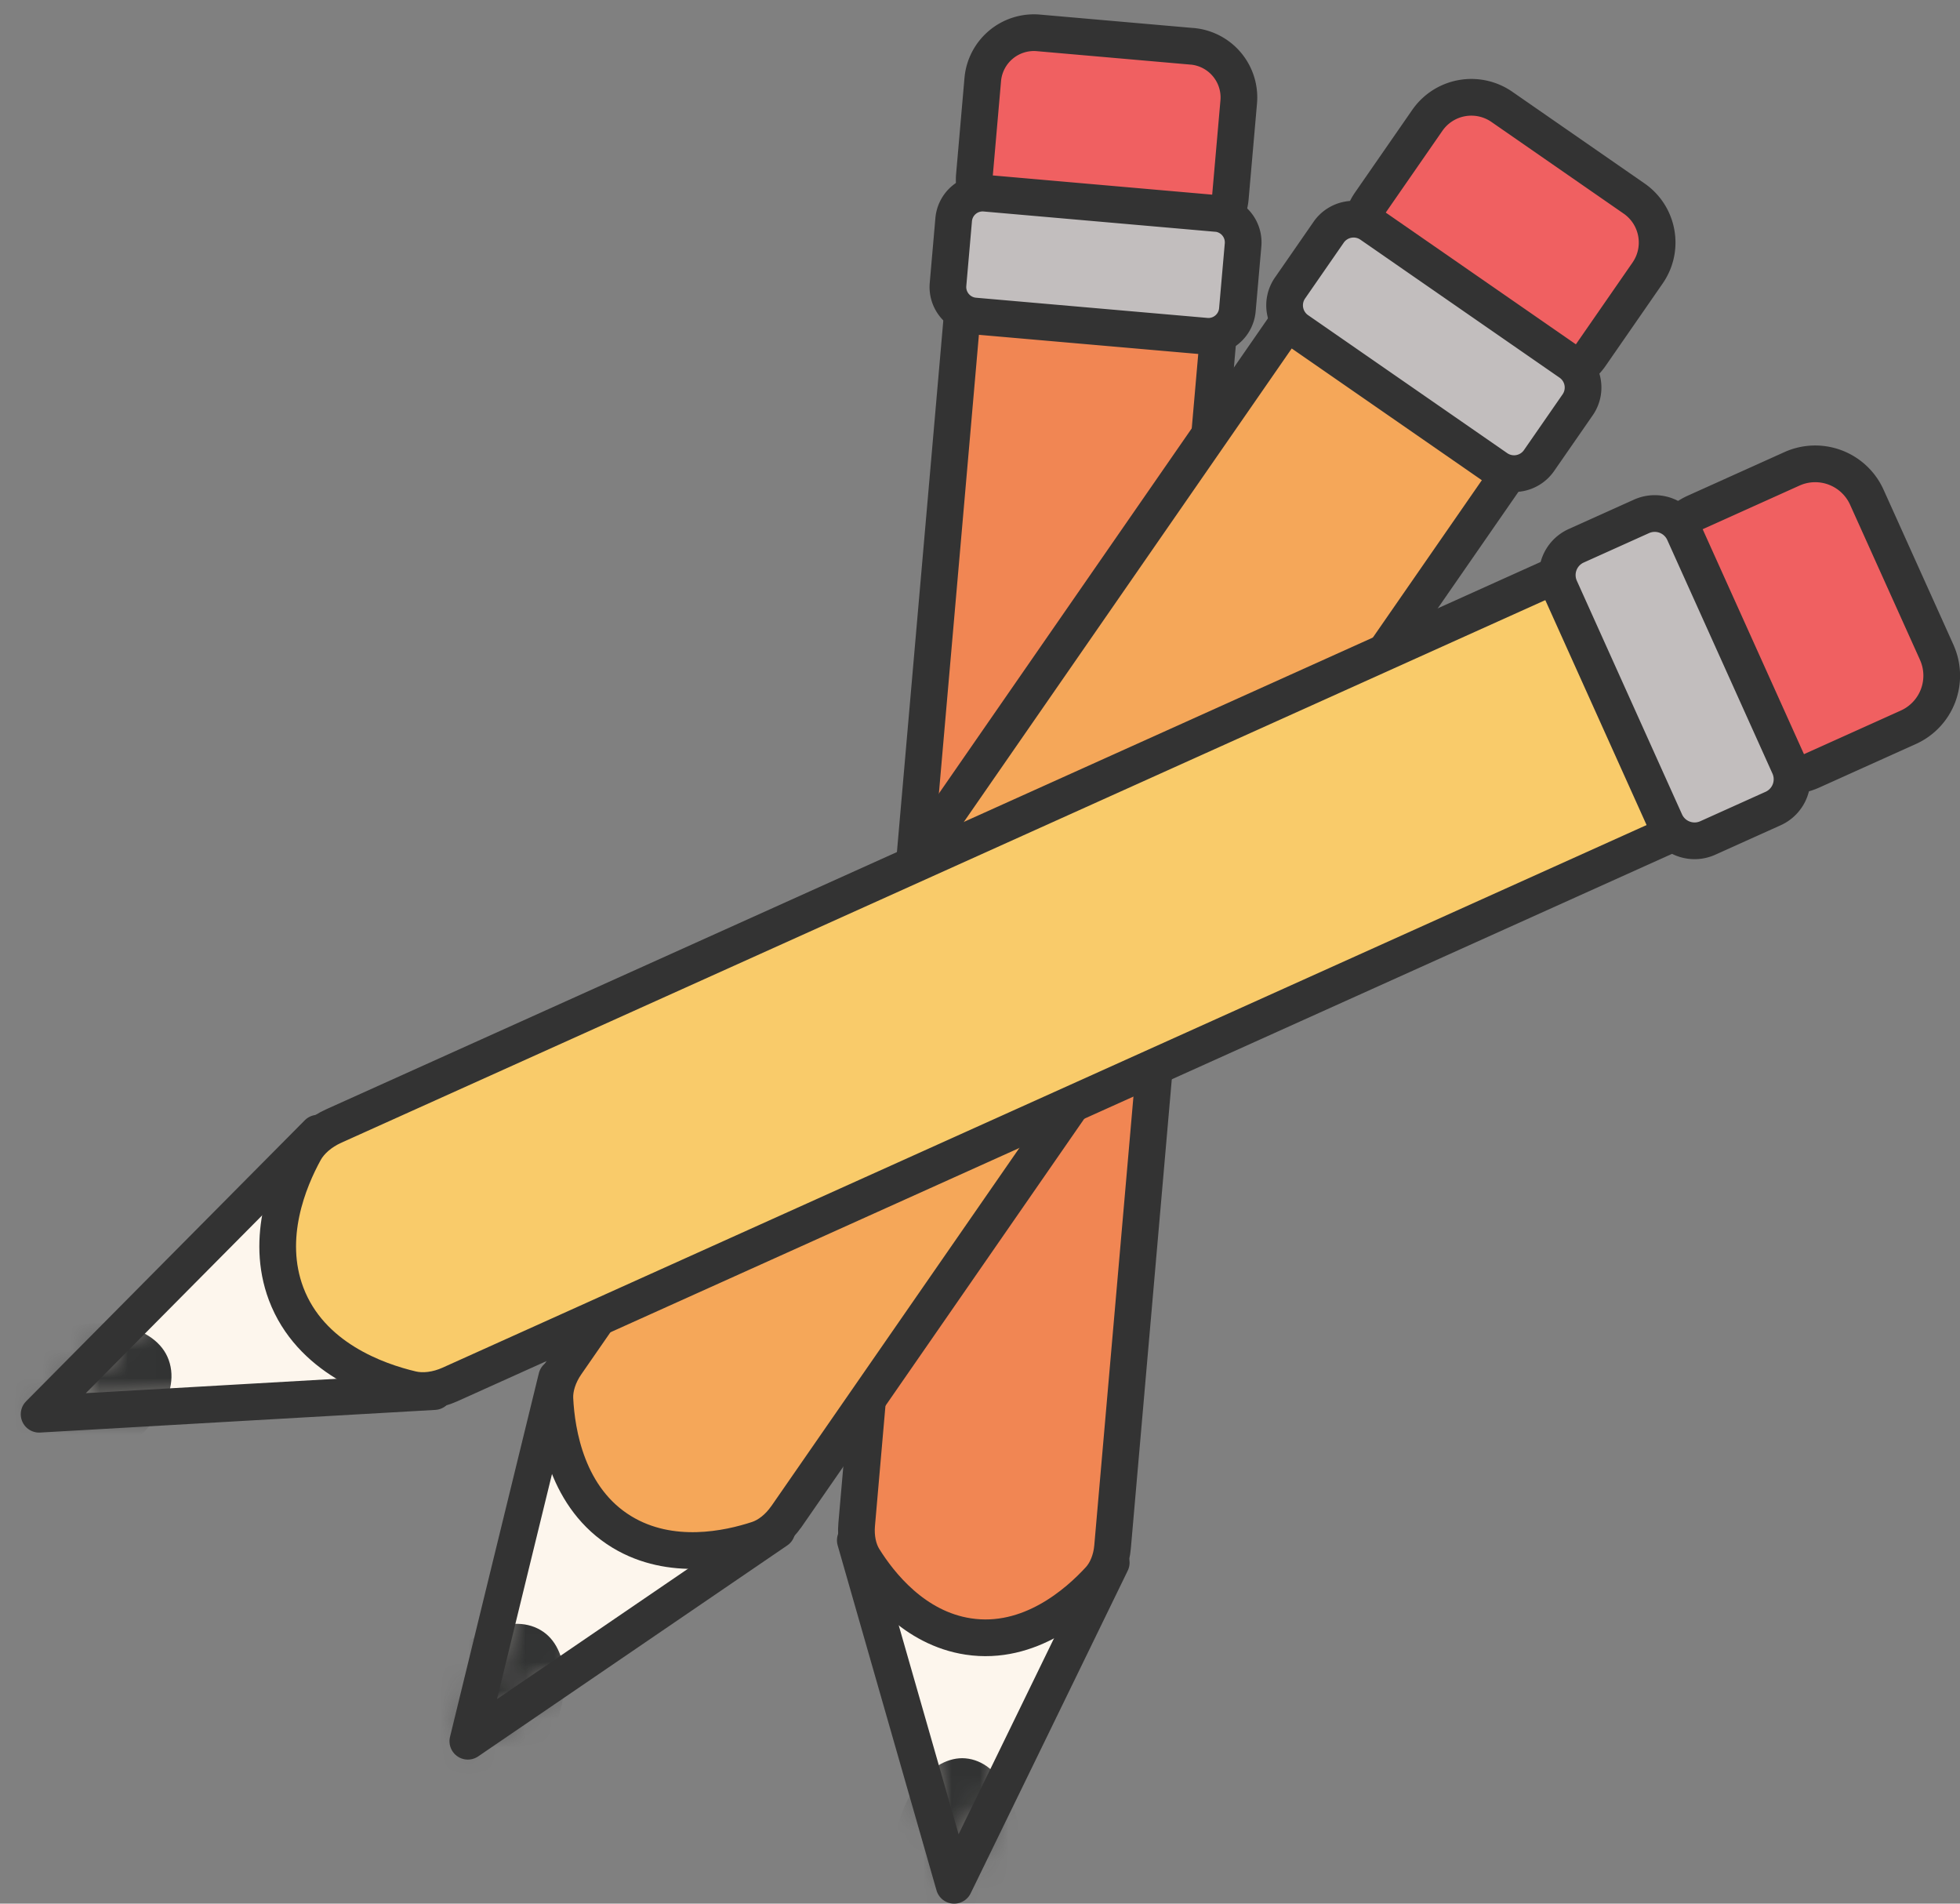
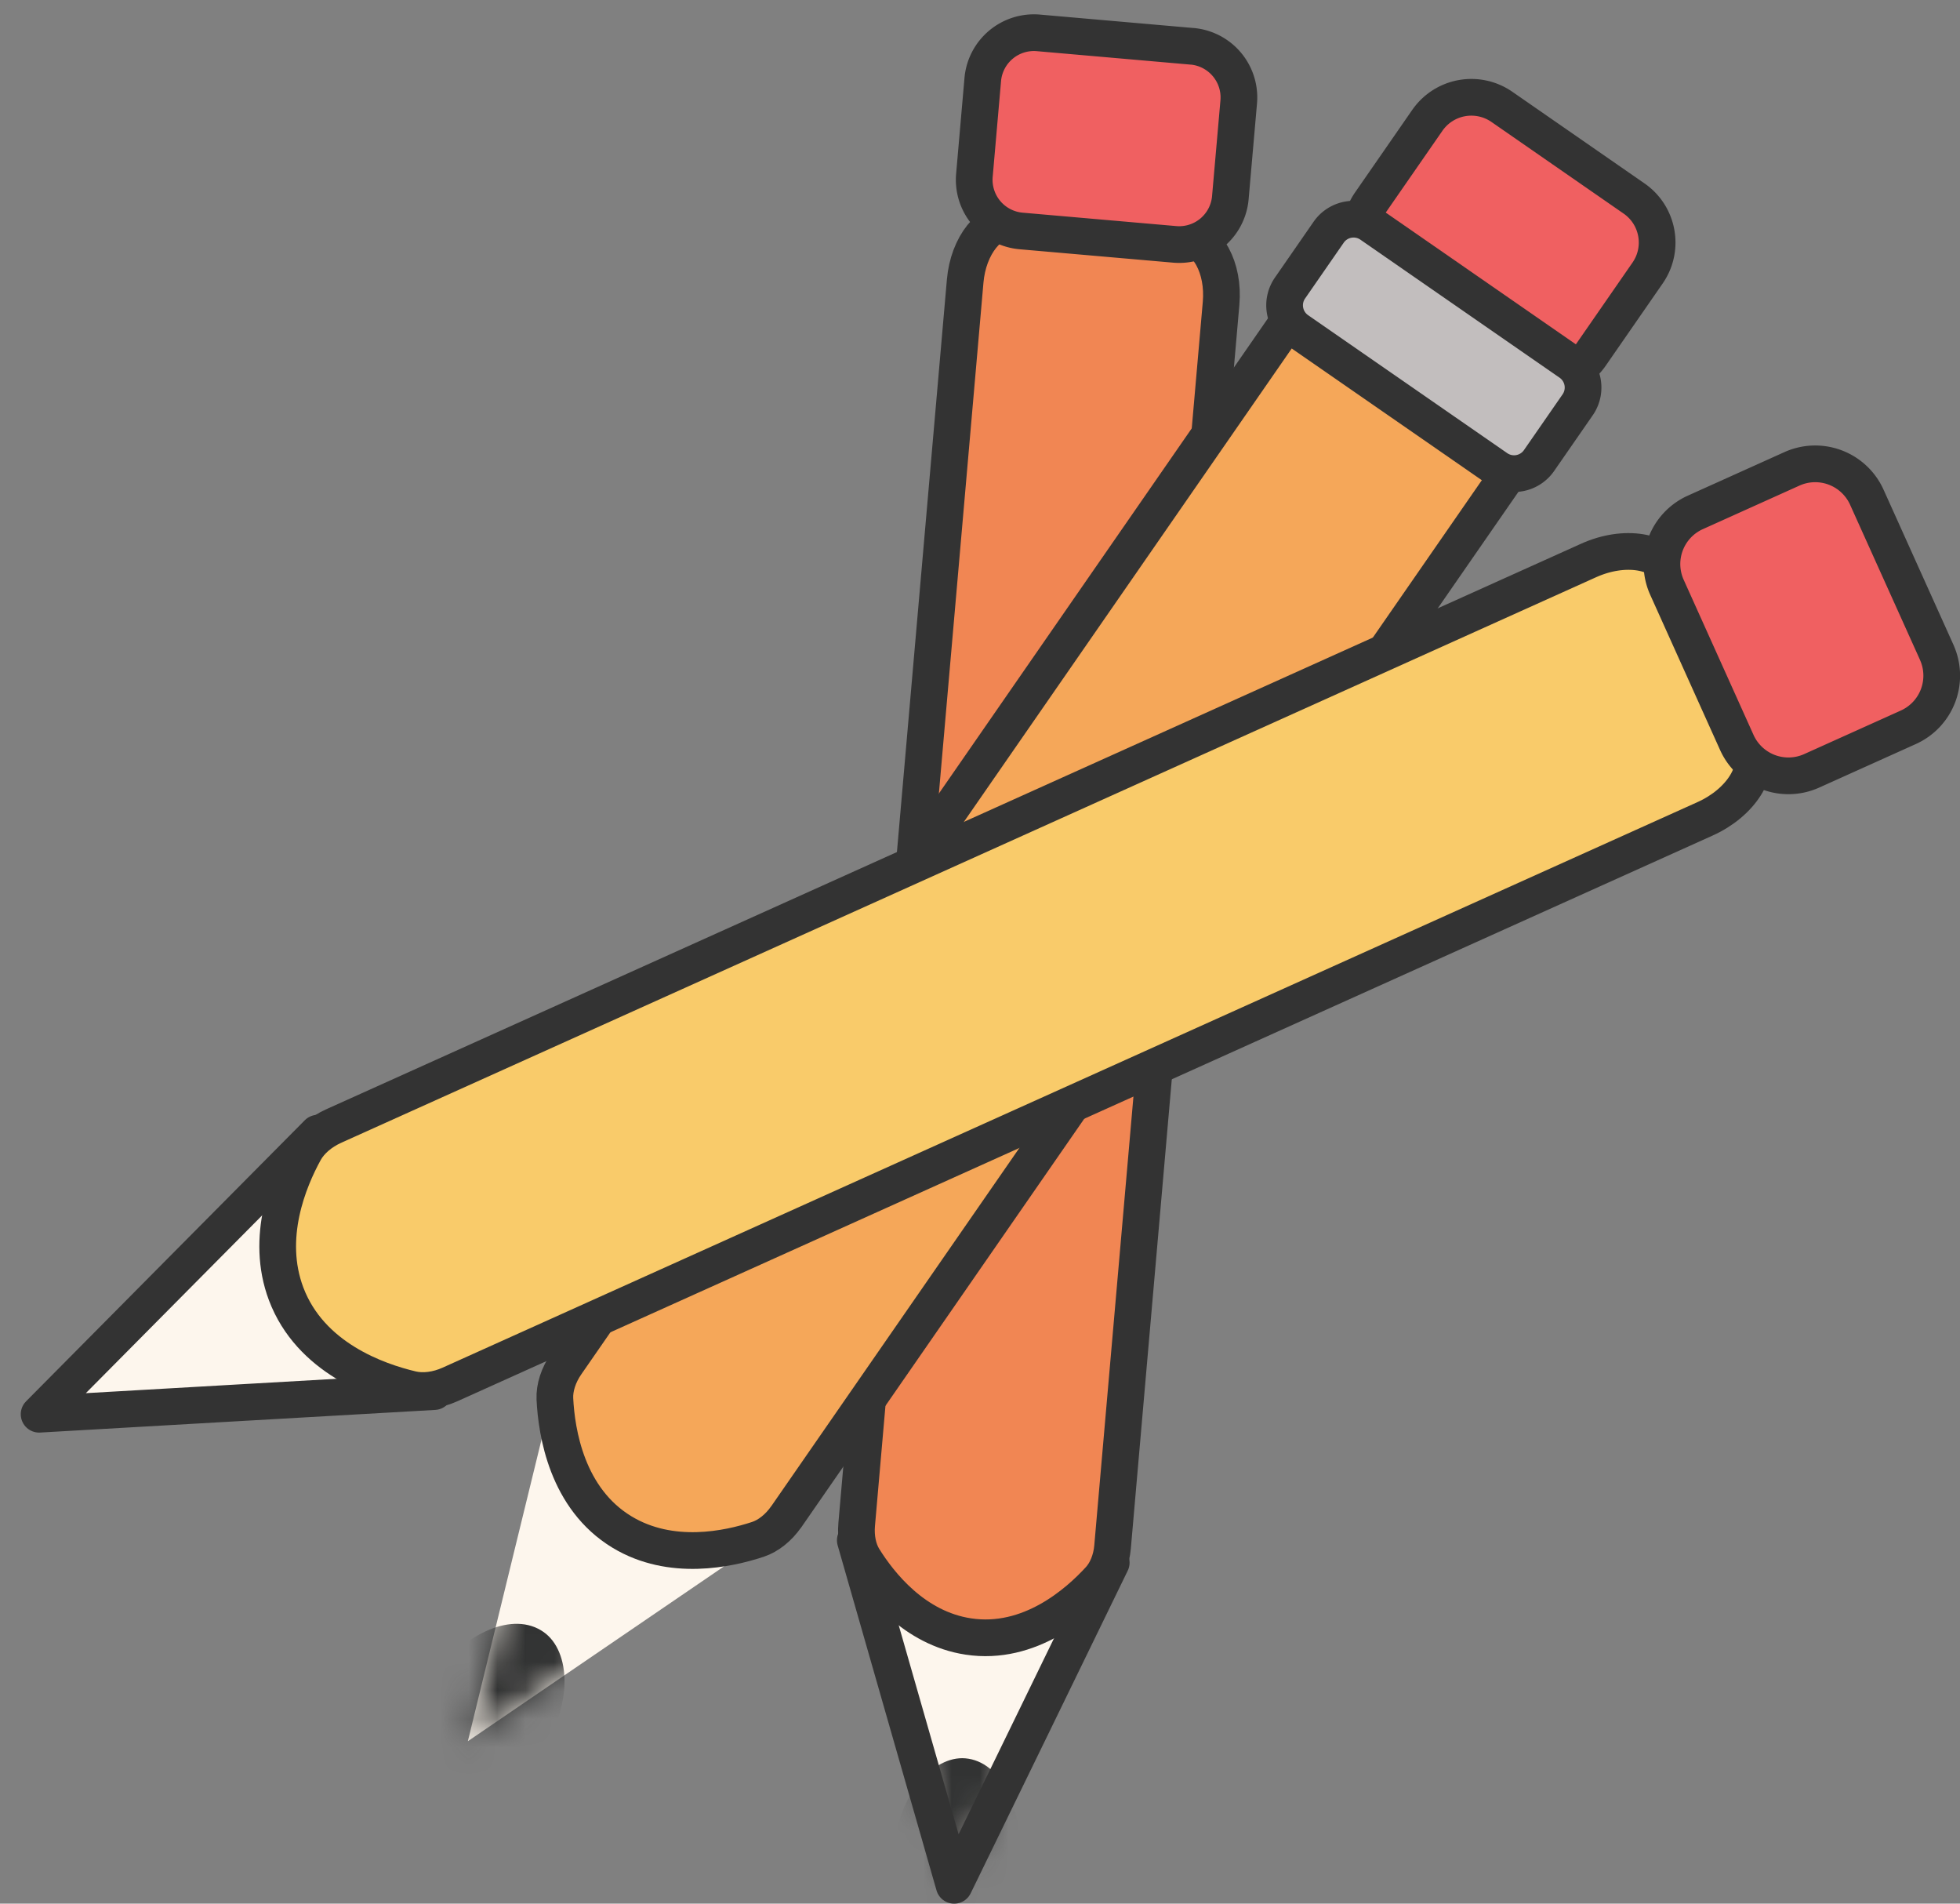
<svg xmlns="http://www.w3.org/2000/svg" width="69" height="67" fill="none" viewBox="0 0 69 67">
  <rect x="0" y="0" width="69" height="67" fill="#808080" stroke="none" />
  <path fill="#FDF6ED" d="m34.616 54.605 4.504.393-2.764 5.68-2.766 5.677-1.74-6.07-1.74-6.073 4.506.393Z" />
  <mask id="a" width="10" height="13" x="30" y="54" maskUnits="userSpaceOnUse" style="mask-type:luminance">
    <path fill="#fff" d="m34.616 54.605 4.504.393-2.764 5.68-2.766 5.677-1.74-6.07-1.74-6.073 4.506.393Z" />
  </mask>
  <g mask="url(#a)">
    <path fill="#323333" d="M35.89 65.377c.104-1.794-.675-3.384-1.903-3.491-1.146-.1-2.377 1.323-2.48 3.109-.103 1.793.675 3.384 1.904 3.49 1.146.1 2.377-1.322 2.48-3.108Z" />
  </g>
  <path stroke="#333" stroke-linecap="round" stroke-linejoin="round" stroke-width="1.292" d="m34.616 54.605 4.504.393-2.764 5.68-2.766 5.677-1.74-6.07-1.74-6.073 4.506.393Z" />
  <path fill="#F18653" stroke="#333" stroke-linecap="round" stroke-linejoin="round" stroke-width="1.292" d="m30.158 53.662 3.82-43.768c.108-1.253.872-2.21 1.704-2.139l5.997.524c.832.072 1.419 1.148 1.308 2.4l-3.82 43.764c-.038.452-.208.87-.46 1.146-.764.835-2.46 2.336-4.617 2.009-1.908-.288-3.125-1.843-3.684-2.74-.198-.316-.286-.75-.248-1.197v.001Z" />
  <path fill="#F06061" stroke="#333" stroke-linecap="round" stroke-linejoin="round" stroke-width="1.292" d="m41.964 1.63-5.408-.473a1.808 1.808 0 0 0-1.959 1.644l-.294 3.37a1.808 1.808 0 0 0 1.644 1.958l5.408.472a1.808 1.808 0 0 0 1.958-1.644l.295-3.369a1.808 1.808 0 0 0-1.644-1.959Z" />
-   <path fill="#C2BEBE" stroke="#333" stroke-linecap="round" stroke-linejoin="round" stroke-width="1.292" d="M42.829 7.513 34.683 6.8a1.024 1.024 0 0 0-1.11.932l-.199 2.28c-.049.564.368 1.06.931 1.11l8.147.711c.563.05 1.06-.368 1.109-.931l.2-2.281a1.024 1.024 0 0 0-.932-1.11Z" />
  <path fill="#FDF6ED" d="m23.474 51.172-3.877-2.685-1.565 6.399-1.562 6.398 5.44-3.712 5.442-3.714-3.878-2.686Z" />
  <mask id="b" width="12" height="14" x="16" y="48" maskUnits="userSpaceOnUse" style="mask-type:luminance">
    <path fill="#fff" d="m23.474 51.172-3.877-2.685-1.565 6.399-1.562 6.398 5.44-3.712 5.442-3.714-3.878-2.686Z" />
  </mask>
  <g mask="url(#b)">
    <path fill="#323333" d="M15.274 58.967c1.113-1.508 2.797-2.266 3.854-1.533.988.682 1.028 2.644-.08 4.147-1.113 1.508-2.798 2.266-3.855 1.534-.987-.683-1.028-2.644.081-4.148Z" />
  </g>
-   <path stroke="#333" stroke-linecap="round" stroke-linejoin="round" stroke-width="1.292" d="m23.474 51.172-3.877-2.685-1.565 6.399-1.562 6.398 5.44-3.712 5.442-3.714-3.878-2.686Z" />
  <path fill="#F5A759" stroke="#333" stroke-linecap="round" stroke-linejoin="round" stroke-width="1.292" d="m27.68 53.384 26.095-37.67c.747-1.08.773-2.357.055-2.853l-5.16-3.574c-.716-.496-1.903-.024-2.65 1.055L19.93 48.007c-.27.39-.414.836-.396 1.227.058 1.181.42 3.513 2.366 4.689 1.723 1.04 3.736.601 4.782.256.367-.122.73-.411.996-.795h.002Z" />
  <path fill="#F06061" stroke="#333" stroke-linecap="round" stroke-linejoin="round" stroke-width="1.292" d="m48.714 9.762 4.655 3.224c.856.593 2.03.38 2.624-.477l2.009-2.9c.593-.856.38-2.03-.477-2.623L52.871 3.76a1.886 1.886 0 0 0-2.624.477l-2.01 2.9a1.887 1.887 0 0 0 .477 2.624Z" />
  <path fill="#C2BEBE" stroke="#333" stroke-linecap="round" stroke-linejoin="round" stroke-width="1.292" d="m45.683 11.624 7.01 4.856a1.069 1.069 0 0 0 1.487-.27l1.36-1.962a1.068 1.068 0 0 0-.27-1.487l-7.01-4.856a1.068 1.068 0 0 0-1.487.27l-1.36 1.963a1.068 1.068 0 0 0 .27 1.486Z" />
  <path fill="#FDF6ED" d="m13.237 44.43 2.05 4.548-6.956.398-6.954.399 4.906-4.947 4.906-4.945 2.048 4.547Z" />
  <mask id="c" width="15" height="11" x="1" y="39" maskUnits="userSpaceOnUse" style="mask-type:luminance">
-     <path fill="#fff" d="m13.237 44.43 2.05 4.548-6.956.398-6.954.399 4.906-4.947 4.906-4.945 2.048 4.547Z" />
-   </mask>
+     </mask>
  <g mask="url(#c)">
    <path fill="#323333" d="M3.558 51.461c1.78-.867 2.893-2.472 2.334-3.712-.522-1.157-2.554-1.576-4.328-.712-1.78.867-2.894 2.472-2.334 3.712.522 1.157 2.553 1.576 4.328.712Z" />
  </g>
  <path stroke="#333" stroke-linecap="round" stroke-linejoin="round" stroke-width="1.292" d="m13.237 44.43 2.05 4.548-6.956.398-6.954.399 4.906-4.947 4.906-4.945 2.048 4.547Z" />
  <path fill="#F9CB6A" stroke="#333" stroke-linecap="round" stroke-linejoin="round" stroke-width="1.292" d="m11.745 39.633 44.181-19.907c1.266-.57 2.598-.35 2.977.49l2.727 6.051c.378.84-.34 1.983-1.606 2.553L15.848 48.724c-.458.207-.948.27-1.352.175-1.216-.286-3.572-1.108-4.423-3.36-.75-1.99.09-4.001.651-5.022.198-.36.569-.68 1.019-.883h.002Z" />
  <path fill="#F06061" stroke="#333" stroke-linecap="round" stroke-linejoin="round" stroke-width="1.292" d="M68.182 22.962 65.72 17.5a1.993 1.993 0 0 0-2.635-.999l-3.404 1.534a1.993 1.993 0 0 0-.998 2.635l2.46 5.462a1.993 1.993 0 0 0 2.636.998l3.403-1.533a1.993 1.993 0 0 0 .999-2.635Z" />
-   <path fill="#C2BEBE" stroke="#333" stroke-linecap="round" stroke-linejoin="round" stroke-width="1.292" d="m62.987 26.962-3.703-8.222a1.131 1.131 0 0 0-1.496-.566l-2.3 1.036a1.13 1.13 0 0 0-.566 1.495l3.703 8.222c.257.569.926.823 1.496.566l2.3-1.036a1.13 1.13 0 0 0 .566-1.495Z" />
</svg>